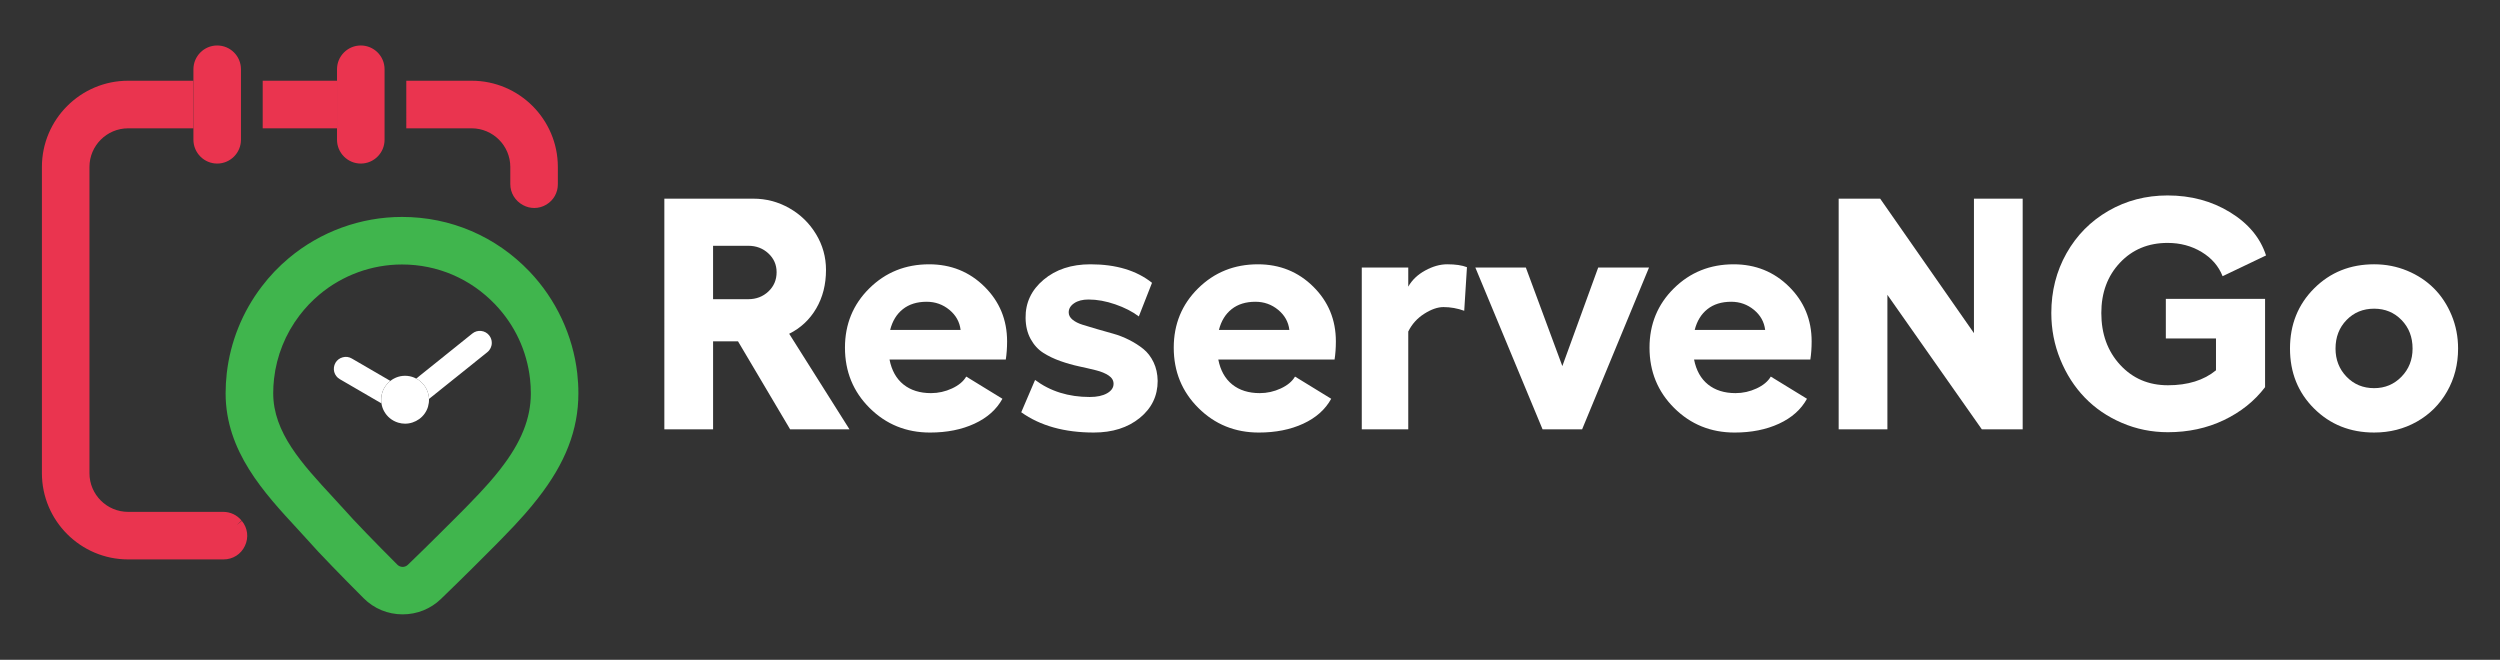
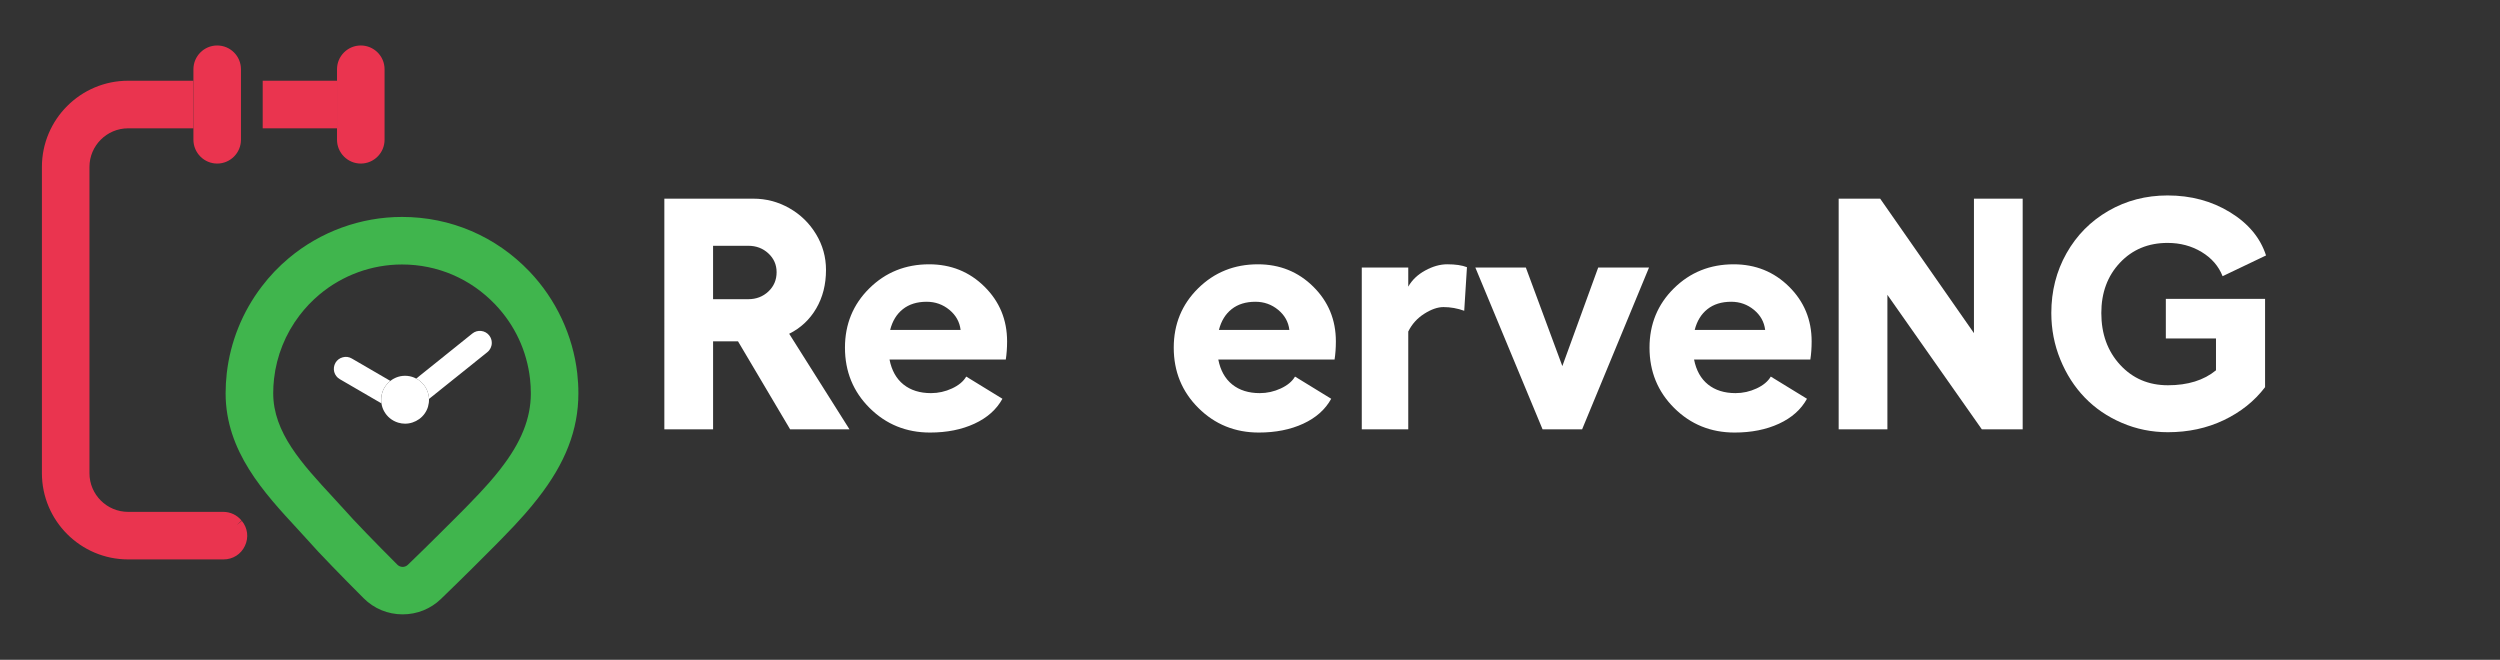
<svg xmlns="http://www.w3.org/2000/svg" version="1.1" id="Layer_1" x="0px" y="0px" viewBox="0 0 2070 546.34" style="enable-background:new 0 0 2070 546.34;" xml:space="preserve">
  <rect x="0" y="0" width="2070" height="546.34" fill="#333333" stroke="none" />
  <style type="text/css">
	.st0{fill:#FFFFFF;}
	.st1{fill:#40B54D;}
	.st2{fill:#EA344F;}
	.st3{fill:#3A393D;}
</style>
  <g>
    <g>
      <path class="st0" d="M703.36,355.47h-49.14l-43.15-72.85h-20.64v72.85h-40.35V164.49h73.65c10.66,0,20.6,2.62,29.83,7.86    c9.23,5.24,16.6,12.41,22.11,21.51c5.5,9.1,8.26,18.98,8.26,29.63c0,12.08-2.71,22.73-8.12,31.96    c-5.42,9.23-12.87,16.2-22.37,20.91L703.36,355.47z M590.42,203.51v44.22h29.17c6.57,0,12.12-2.13,16.65-6.39    c4.53-4.26,6.79-9.59,6.79-15.98c0-6.13-2.26-11.3-6.79-15.52c-4.53-4.22-10.08-6.33-16.65-6.33H590.42z" />
      <path class="st0" d="M833.87,282.62c0,5.42-0.36,10.43-1.07,15.05h-96.29c1.78,9.06,5.64,15.96,11.59,20.71    c5.95,4.75,13.54,7.13,22.77,7.13c6.04,0,11.83-1.29,17.38-3.86c5.55-2.57,9.48-5.86,11.79-9.85l29.97,18.38    c-4.88,8.88-12.61,15.76-23.17,20.64c-10.57,4.88-22.82,7.33-36.76,7.33c-19.71,0-36.38-6.77-50.01-20.31    c-13.63-13.54-20.44-30.21-20.44-50.01c0-19.44,6.73-35.8,20.18-49.08c13.45-13.27,29.94-19.91,49.48-19.91    c18.11,0,33.41,6.17,45.88,18.51C827.63,249.68,833.87,264.78,833.87,282.62z M737.05,273.17h58.33    c-0.8-6.66-3.91-12.21-9.32-16.65c-5.42-4.44-11.68-6.66-18.78-6.66c-7.99,0-14.56,2.04-19.71,6.13    C742.42,260.07,738.92,265.8,737.05,273.17z" />
-       <path class="st0" d="M905.66,358.14c-24.33,0-44.35-5.59-60.07-16.78l11.45-26.77c12.61,9.41,27.7,14.12,45.28,14.12    c5.95,0,10.72-1.02,14.32-3.06c3.6-2.04,5.39-4.66,5.39-7.86c0-2.75-1.36-5.04-4.06-6.86c-2.71-1.82-6.19-3.26-10.45-4.33    c-4.26-1.07-8.97-2.15-14.12-3.26c-5.15-1.11-10.3-2.57-15.45-4.4c-5.15-1.82-9.85-4.08-14.12-6.79    c-4.26-2.71-7.75-6.53-10.45-11.45c-2.71-4.93-4.11-10.72-4.19-17.38c-0.18-12.61,4.79-23.17,14.91-31.7    c10.12-8.52,23.04-12.78,38.76-12.78c21.22,0,38.22,5.11,51.01,15.32l-10.92,27.83c-5.33-4-11.83-7.33-19.51-9.99    c-7.68-2.66-15.07-4-22.17-4c-4.88,0-8.84,1.02-11.85,3.06c-3.02,2.04-4.53,4.57-4.53,7.59c0,2.31,1.07,4.33,3.2,6.06    c2.13,1.73,4.9,3.13,8.32,4.19c3.42,1.07,7.33,2.24,11.72,3.53c4.4,1.29,8.86,2.55,13.39,3.8c4.53,1.24,8.99,2.98,13.38,5.19    c4.4,2.22,8.33,4.73,11.79,7.52c3.46,2.8,6.28,6.46,8.46,10.99c2.18,4.53,3.31,9.68,3.4,15.45c0,12.43-4.95,22.66-14.85,30.7    C933.78,354.12,921.11,358.14,905.66,358.14z" />
      <path class="st0" d="M1106.1,282.62c0,5.42-0.36,10.43-1.07,15.05h-96.29c1.78,9.06,5.64,15.96,11.59,20.71    c5.95,4.75,13.54,7.13,22.77,7.13c6.04,0,11.83-1.29,17.38-3.86c5.55-2.57,9.48-5.86,11.79-9.85l29.97,18.38    c-4.88,8.88-12.61,15.76-23.17,20.64c-10.57,4.88-22.82,7.33-36.76,7.33c-19.71,0-36.38-6.77-50.01-20.31    c-13.63-13.54-20.44-30.21-20.44-50.01c0-19.44,6.73-35.8,20.18-49.08c13.45-13.27,29.94-19.91,49.48-19.91    c18.11,0,33.41,6.17,45.88,18.51C1099.86,249.68,1106.1,264.78,1106.1,282.62z M1009.27,273.17h58.33    c-0.8-6.66-3.91-12.21-9.32-16.65c-5.42-4.44-11.68-6.66-18.78-6.66c-7.99,0-14.56,2.04-19.71,6.13    C1014.64,260.07,1011.14,265.8,1009.27,273.17z" />
      <path class="st0" d="M1198.26,218.83c6.84,0,12.3,0.8,16.38,2.4l-2.26,36.09c-5.68-2.04-11.41-3.06-17.18-3.06    c-4.79,0-10.1,1.84-15.91,5.53c-5.82,3.69-10.23,8.59-13.25,14.72v80.97h-38.49V221.49h38.49v15.85    c3.11-5.5,7.79-9.96,14.05-13.38C1186.34,220.54,1192.4,218.83,1198.26,218.83z" />
      <path class="st0" d="M1365.4,221.49l-55.4,133.98h-32.76l-55.67-133.98h41.82l30.23,81.64l29.7-81.64H1365.4z" />
      <path class="st0" d="M1500.04,282.62c0,5.42-0.36,10.43-1.07,15.05h-96.29c1.78,9.06,5.64,15.96,11.59,20.71    c5.95,4.75,13.54,7.13,22.77,7.13c6.04,0,11.83-1.29,17.38-3.86c5.55-2.57,9.48-5.86,11.79-9.85l29.97,18.38    c-4.88,8.88-12.61,15.76-23.17,20.64c-10.57,4.88-22.82,7.33-36.76,7.33c-19.71,0-36.38-6.77-50.01-20.31    c-13.63-13.54-20.44-30.21-20.44-50.01c0-19.44,6.73-35.8,20.18-49.08c13.45-13.27,29.94-19.91,49.48-19.91    c18.11,0,33.41,6.17,45.88,18.51C1493.81,249.68,1500.04,264.78,1500.04,282.62z M1403.22,273.17h58.33    c-0.8-6.66-3.91-12.21-9.32-16.65c-5.42-4.44-11.68-6.66-18.78-6.66c-7.99,0-14.56,2.04-19.71,6.13    C1408.59,260.07,1405.09,265.8,1403.22,273.17z" />
      <path class="st0" d="M1522.42,164.49h34.36l77.65,111.34V164.49h40.35v190.98h-33.83l-78.18-111.34v111.34h-40.35V164.49z" />
      <path class="st0" d="M1793.31,280.22v-32.76h82.17v73.12c-8.79,11.54-20.18,20.64-34.16,27.3c-13.98,6.66-29.41,9.99-46.28,9.99    c-13.41,0-26.1-2.57-38.09-7.72c-11.99-5.15-22.24-12.14-30.76-20.98c-8.52-8.83-15.27-19.33-20.24-31.5    c-4.97-12.16-7.46-24.99-7.46-38.49c0-18.11,4.19-34.6,12.58-49.48c8.39-14.87,19.95-26.57,34.69-35.09    c14.74-8.52,31.07-12.78,49.01-12.78c19.36,0,36.6,4.64,51.74,13.92c15.14,9.28,25.06,21.2,29.77,35.76l-35.96,17.18    c-3.29-8.34-9.08-15.03-17.38-20.04c-8.3-5.02-17.69-7.52-28.17-7.52c-15.98,0-29.12,5.46-39.42,16.38    c-10.3,10.92-15.45,24.82-15.45,41.68c0,17.31,5.19,31.61,15.58,42.89c10.39,11.28,23.57,16.91,39.55,16.91    c16.51,0,29.79-4.13,39.82-12.39v-26.37H1793.31z" />
-       <path class="st0" d="M1965.78,218.83c9.68,0,18.8,1.78,27.37,5.33c8.57,3.55,15.93,8.41,22.11,14.58    c6.17,6.17,11.05,13.58,14.65,22.24c3.6,8.66,5.39,17.87,5.39,27.63c0,13.05-3.04,24.91-9.12,35.56    c-6.08,10.65-14.43,18.98-25.04,24.97c-10.61,5.99-22.4,8.99-35.36,8.99c-19.8,0-36.36-6.61-49.68-19.84s-19.98-29.79-19.98-49.68    c0-19.89,6.66-36.49,19.98-49.81C1929.42,225.49,1945.98,218.83,1965.78,218.83z M1965.78,255.59c-9.15,0-16.76,3.13-22.84,9.39    c-6.08,6.26-9.12,14.14-9.12,23.64c0,9.24,3.04,17,9.12,23.31c6.08,6.31,13.69,9.46,22.84,9.46c8.97,0,16.51-3.15,22.64-9.46    c6.13-6.3,9.19-14.07,9.19-23.31c0-9.5-3.04-17.38-9.12-23.64C1982.4,258.72,1974.83,255.59,1965.78,255.59z" />
    </g>
    <g>
      <g>
        <path class="st0" d="M355.2,330.33c0.11,2.16-0.22,4.32-0.79,6.37v0.04c-1.26,4.14-3.78,7.7-7.27,10.22     c-3.42,2.48-7.56,3.85-11.73,3.85c-1.94,0-3.85-0.29-5.72-0.86c-5.04-1.51-9.21-4.93-11.73-9.57c-1.08-2.02-1.8-4.17-2.12-6.41     c-0.07-0.29-0.11-0.61-0.14-0.9c-0.04-0.43-0.07-0.86-0.07-1.3c-0.04-0.68-0.04-1.37,0.04-2.05c0-0.29,0.04-0.58,0.07-0.83     c0.11-1.15,0.32-2.38,0.72-3.6c0.32-1.15,0.76-2.23,1.33-3.35c0.58-1.08,1.22-2.09,1.94-3.02c0.65-0.86,1.33-1.62,2.09-2.3     c0.11-0.14,0.25-0.29,0.4-0.4c0.32-0.29,0.68-0.58,1.04-0.83c0.86-0.72,1.8-1.33,2.81-1.87c4.64-2.52,10-3.02,15.08-1.51     c1.19,0.36,2.37,0.86,3.45,1.48c0.4,0.14,0.79,0.36,1.15,0.58c0.18,0.11,0.36,0.22,0.54,0.36c0.86,0.58,1.69,1.22,2.41,1.91     c0.86,0.76,1.69,1.62,2.45,2.63c0.68,0.86,1.33,1.87,1.87,2.95c0.58,1.12,1.04,2.27,1.4,3.49c0.07,0.25,0.14,0.5,0.22,0.79     c0.18,0.65,0.32,1.3,0.4,1.98c0.07,0.4,0.11,0.79,0.14,1.19C355.2,329.69,355.2,330.01,355.2,330.33z" />
        <path class="st0" d="M407.2,283.88c0,3.02-1.33,5.83-3.71,7.74l-48.29,38.72c0-0.32,0-0.65-0.04-0.97     c-0.04-0.4-0.07-0.79-0.14-1.19c-0.07-0.68-0.22-1.33-0.4-1.98c-0.07-0.29-0.14-0.54-0.22-0.79c-0.36-1.22-0.83-2.38-1.4-3.49     c-0.54-1.08-1.19-2.09-1.87-2.95c-0.76-1.01-1.58-1.87-2.45-2.63c-0.72-0.68-1.55-1.33-2.41-1.91c-0.18-0.14-0.36-0.25-0.54-0.36     c-0.36-0.22-0.76-0.43-1.15-0.58l46.53-37.35c2.05-1.66,4.64-2.41,7.27-2.12c2.63,0.29,5,1.58,6.66,3.67     C406.44,279.45,407.2,281.61,407.2,283.88z" />
        <path class="st0" d="M323.24,315.4c-0.36,0.25-0.72,0.54-1.04,0.83c-0.14,0.11-0.29,0.25-0.4,0.4c-0.76,0.68-1.44,1.44-2.09,2.3     c-0.72,0.94-1.37,1.94-1.94,3.02c-0.58,1.12-1.01,2.2-1.33,3.35c-0.4,1.22-0.61,2.45-0.72,3.6c-0.04,0.25-0.07,0.54-0.07,0.83     c-0.07,0.68-0.07,1.37-0.04,2.05c0,0.43,0.04,0.86,0.07,1.3c0.04,0.29,0.07,0.61,0.14,0.9l-34.47-20.04     c-2.27-1.3-3.92-3.45-4.61-5.97c-0.65-2.59-0.29-5.25,1.01-7.56c1.33-2.27,3.49-3.92,6.05-4.57c2.52-0.72,5.22-0.36,7.52,1.01     L323.24,315.4z" />
      </g>
      <path class="st1" d="M477.98,309.17c-3.56-31.42-17.6-61.36-39.55-84.35c-27.85-29.15-65.35-45.2-105.55-45.2    c-34.15,0-67.4,12.09-93.67,34.04c-8.42,7.05-16.01,15.01-22.56,23.68c-15.94,20.91-25.95,45.74-28.9,71.79    c-0.61,5.51-0.94,11.05-0.94,16.52c0,47.97,31.74,82.26,59.7,112.49l0.93,1.01c3.42,3.78,6.95,7.63,10.33,11.34    c1.58,1.76,3.42,3.81,5.9,6.48c3.27,3.49,7.2,7.59,11.7,12.24c7.2,7.45,15.87,16.27,25.73,26.13c8.56,8.6,20.04,13.35,32.32,13.35    c11.91,0,23.17-4.53,31.67-12.74c9.93-9.61,18.86-18.32,27.24-26.67c6.08-6.05,11.95-11.88,17.45-17.45l5.97-6.08    c3.02-3.06,6.19-6.37,10.04-10.44c3.13-3.35,6.12-6.66,8.89-9.79c3.96-4.53,7.45-8.74,10.65-12.88    c22.92-29.26,33.57-56.89,33.57-86.98C478.92,320.22,478.59,314.64,477.98,309.17z M264.51,243.86    c19.18-16.05,43.43-24.87,68.37-24.87c29.33,0,56.71,11.73,77.08,33.04c16.27,17.02,26.23,38.33,28.9,61.61    c0.43,3.96,0.68,8.02,0.68,12.02c0,20.8-8.02,40.74-25.26,62.76v0.04c-2.81,3.6-5.83,7.23-9.21,11.12    c-2.48,2.81-5.18,5.76-7.95,8.74c-3.63,3.81-6.62,6.98-9.39,9.79l-5.9,6.01c-5.43,5.47-11.23,11.26-17.24,17.2    c-7.88,7.85-16.66,16.48-26.85,26.31c-2.48,2.41-6.33,2.34-8.74-0.07c-9.61-9.64-18.14-18.28-25.33-25.73    c-4.32-4.46-8.1-8.42-11.16-11.7c-2.23-2.41-3.99-4.32-5.47-6.01c-3.31-3.63-6.77-7.41-10.11-11.05l-1.44-1.58    c-25.33-27.39-49.27-53.3-49.27-85.83c0-3.99,0.22-8.06,0.68-12.06c2.16-19.04,9.43-37.14,21.09-52.43    C252.82,254.84,258.36,249.01,264.51,243.86z" />
      <g>
        <rect x="217.51" y="66.84" class="st2" width="61.54" height="39.41" />
        <path class="st2" d="M199.52,57.34v58.37c0,10.87-8.82,19.72-19.68,19.72c-10.83,0-19.68-8.85-19.68-19.72V57.34     c0-10.87,8.85-19.68,19.68-19.68C190.7,37.66,199.52,46.47,199.52,57.34z" />
        <path class="st2" d="M202.79,452c-3.24,6.91-10,11.19-17.67,11.19H106.1c-39.37,0-71.4-32.03-71.4-71.4V138.24     c0-39.37,32.03-71.4,71.4-71.4h54.05v39.41H106.1c-17.67,0-32.03,14.36-32.03,31.99V391.8c0,17.67,14.36,32.03,32.03,32.03h78.77     c5.87,0,11.37,2.59,15.11,7.16l-3.92,3.74l4.17-3.45C205.1,437.18,206.07,445.09,202.79,452z" />
        <path class="st2" d="M318.42,57.34v58.37c0,10.87-8.82,19.72-19.69,19.72c-10.83,0-19.68-8.85-19.68-19.72V57.34     c0-10.87,8.85-19.68,19.68-19.68C309.6,37.66,318.42,46.47,318.42,57.34z" />
-         <path class="st2" d="M461.9,138.24v14.39c0,6.95-3.56,13.21-9.5,16.77c-3.1,1.87-6.55,2.81-10.04,2.81     c-3.13,0-6.26-0.76-9.14-2.3c-6.69-3.53-10.69-10.15-10.69-17.42v-14.25c0-17.63-14.39-31.99-32.03-31.99h-54.09V66.84h54.09     C429.87,66.84,461.9,98.87,461.9,138.24z" />
      </g>
    </g>
  </g>
</svg>